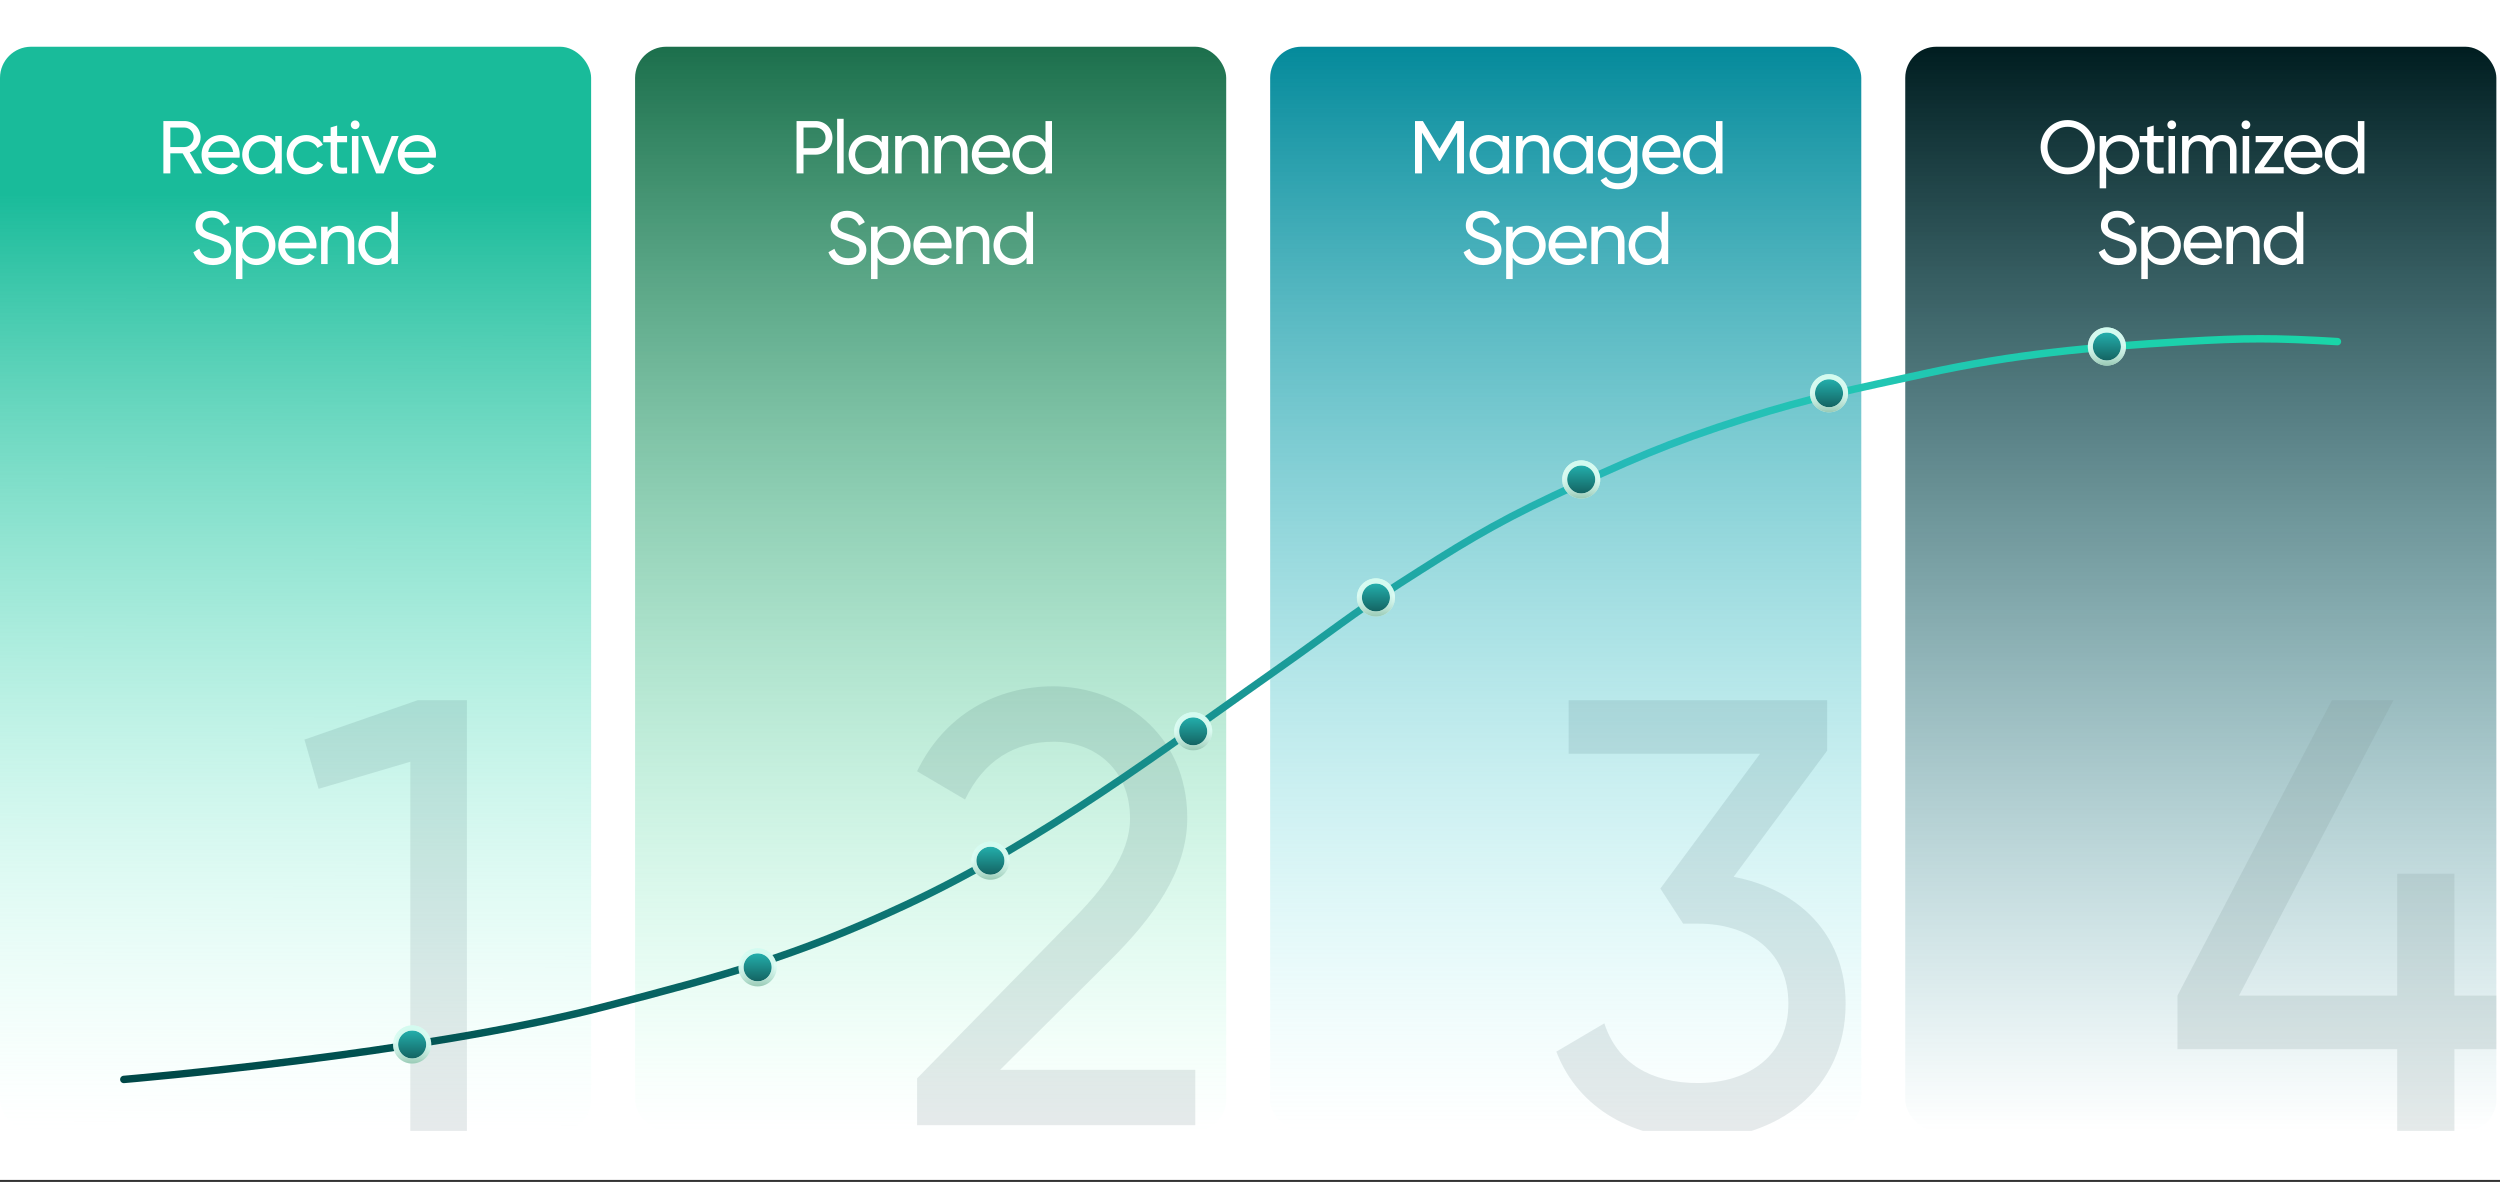
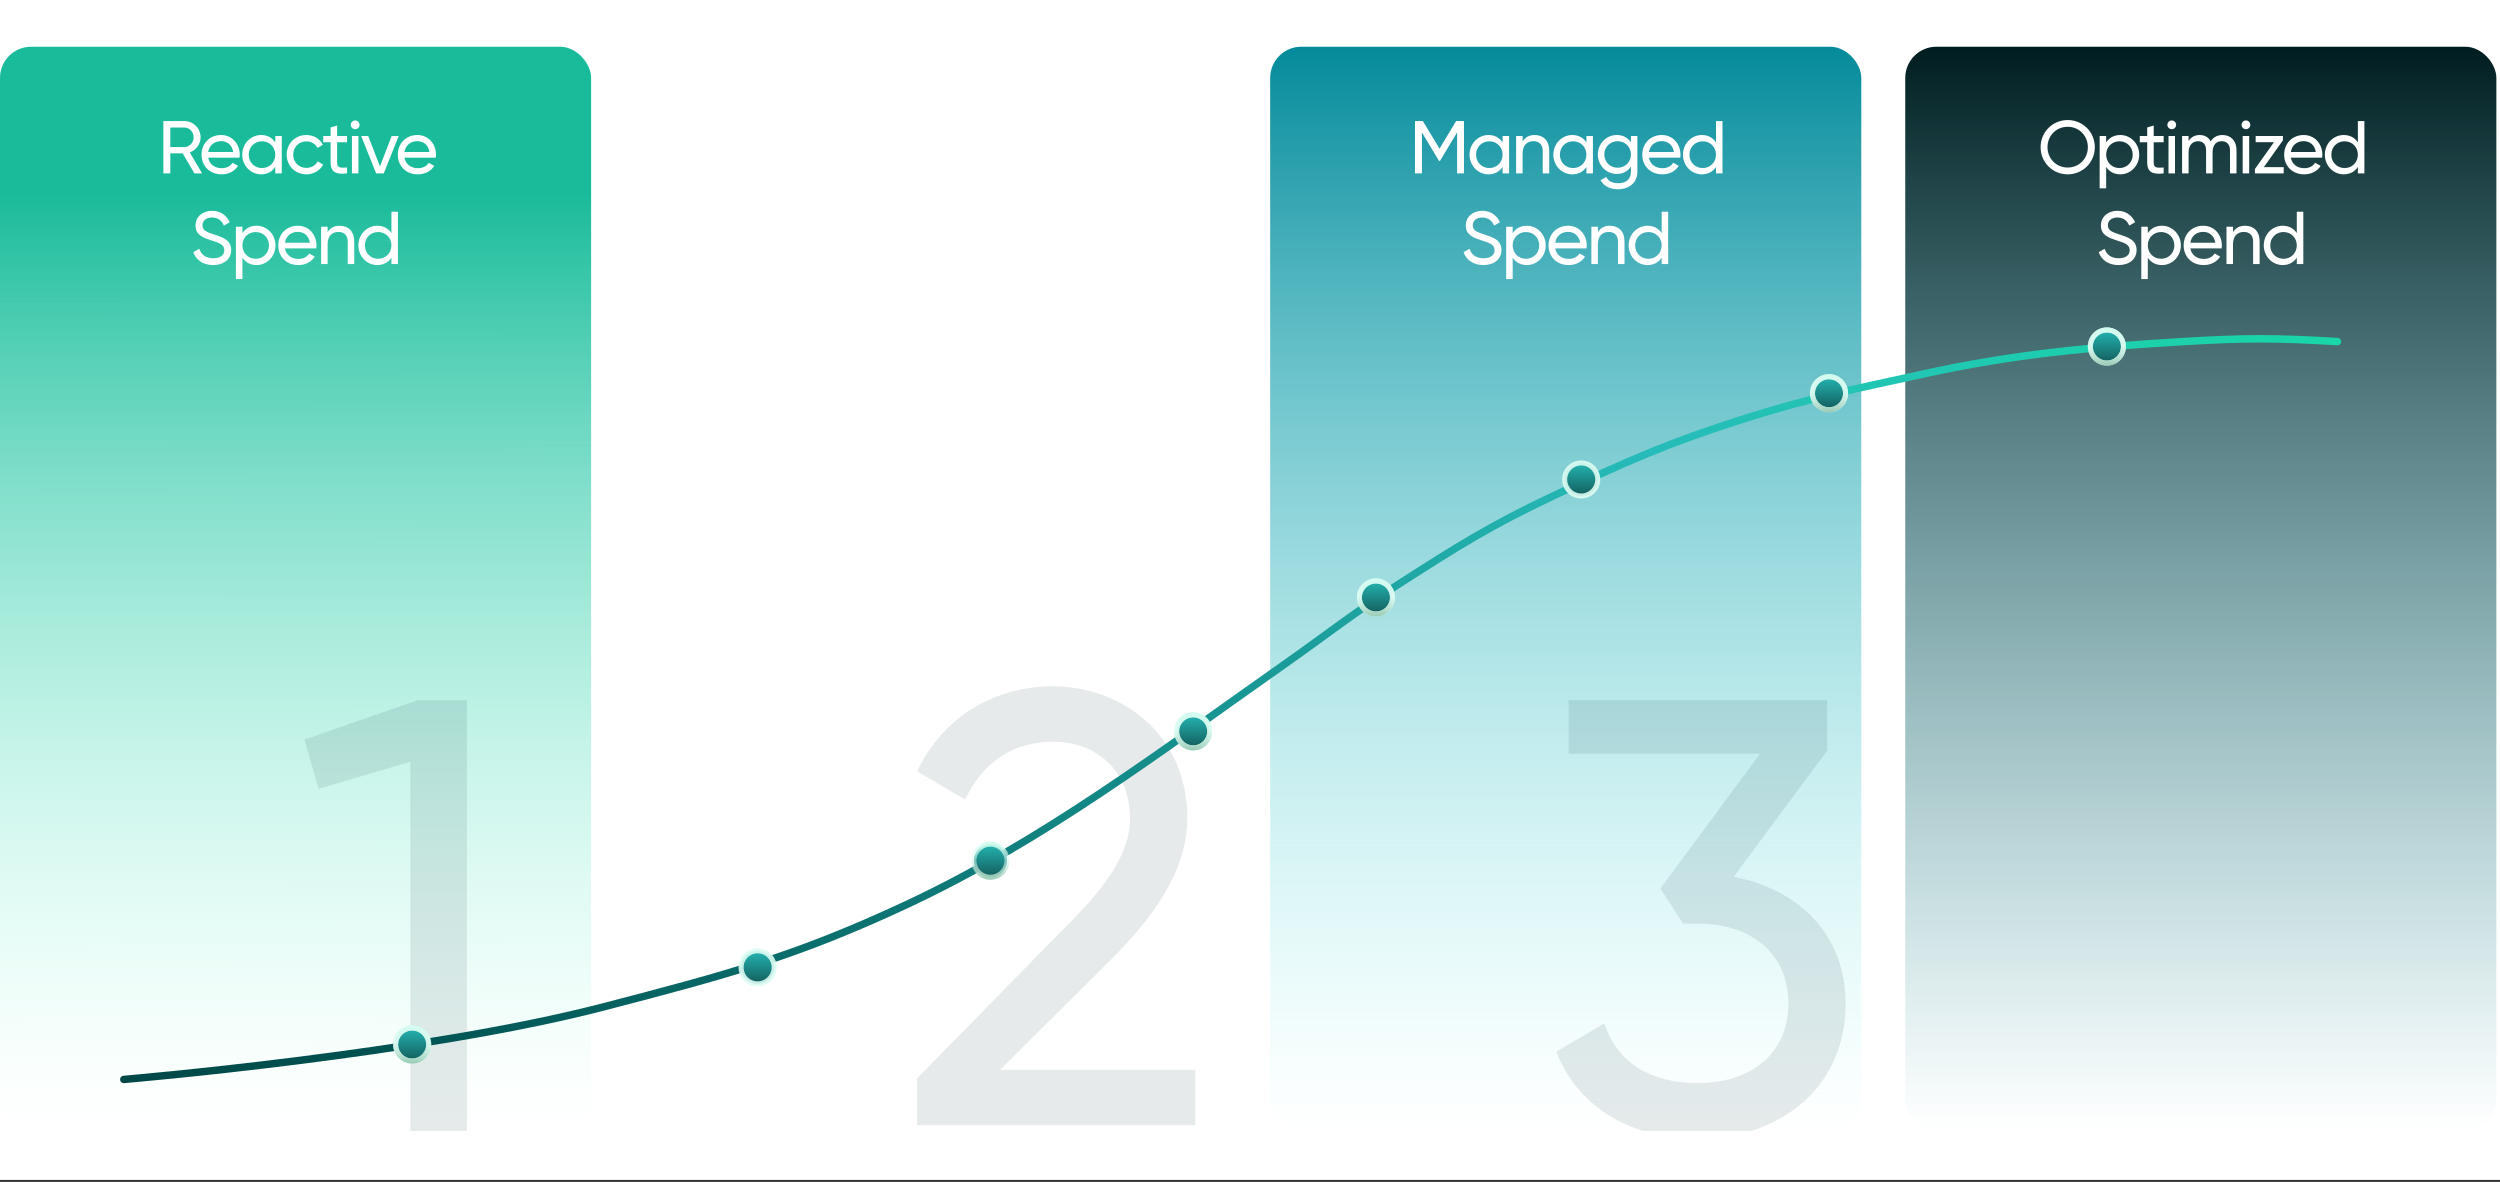
<svg xmlns="http://www.w3.org/2000/svg" width="992" height="469" viewBox="0 0 992 469" fill="none">
  <rect x="0" y="0" width="992" height="469" fill="#333333" stroke="none" />
  <rect width="992" height="468.187" fill="white" />
  <g clip-path="url(#clip0_8500_9711)">
    <rect y="18.541" width="234.557" height="430.176" rx="12.361" fill="url(#paint0_linear_8500_9711)" />
    <path d="M77.136 68.793L72.478 60.842H67.583V68.793H64.824V48.026H73.13C76.691 48.026 79.598 50.904 79.598 54.464C79.598 57.193 77.788 59.596 75.296 60.486L80.191 68.793H77.136ZM67.583 50.607V58.35H73.13C75.177 58.35 76.839 56.6 76.839 54.464C76.839 52.328 75.177 50.607 73.13 50.607H67.583ZM82.618 62.563C83.123 65.233 85.229 66.746 87.988 66.746C90.035 66.746 91.519 65.797 92.26 64.58L94.456 65.826C93.15 67.844 90.896 69.179 87.929 69.179C83.153 69.179 79.978 65.826 79.978 61.376C79.978 56.985 83.123 53.574 87.751 53.574C92.231 53.574 95.138 57.252 95.138 61.406C95.138 61.791 95.108 62.177 95.049 62.563H82.618ZM87.751 56.006C84.962 56.006 83.034 57.727 82.618 60.308H92.527C92.082 57.371 89.976 56.006 87.751 56.006ZM109.227 53.959H111.808V68.793H109.227V66.242C108.041 68.051 106.142 69.179 103.62 69.179C99.496 69.179 96.114 65.767 96.114 61.376C96.114 56.985 99.496 53.574 103.62 53.574C106.142 53.574 108.041 54.701 109.227 56.511V53.959ZM103.946 66.687C106.943 66.687 109.227 64.402 109.227 61.376C109.227 58.35 106.943 56.066 103.946 56.066C100.98 56.066 98.695 58.35 98.695 61.376C98.695 64.402 100.98 66.687 103.946 66.687ZM121.56 69.179C117.08 69.179 113.757 65.767 113.757 61.376C113.757 56.985 117.08 53.574 121.56 53.574C124.497 53.574 126.989 55.116 128.116 57.46L125.95 58.706C125.209 57.134 123.547 56.095 121.56 56.095C118.593 56.095 116.338 58.38 116.338 61.376C116.338 64.343 118.593 66.627 121.56 66.627C123.577 66.627 125.209 65.589 126.039 64.046L128.235 65.322C126.989 67.636 124.467 69.179 121.56 69.179ZM137.722 56.451H133.776V64.491C133.776 66.746 135.081 66.598 137.722 66.479V68.793C133.271 69.386 131.195 68.2 131.195 64.491V56.451H128.258V53.959H131.195V50.577L133.776 49.806V53.959H137.722V56.451ZM140.952 51.26C139.973 51.26 139.201 50.488 139.201 49.539C139.201 48.59 139.973 47.788 140.952 47.788C141.901 47.788 142.672 48.59 142.672 49.539C142.672 50.488 141.901 51.26 140.952 51.26ZM139.646 68.793V53.959H142.227V68.793H139.646ZM155.417 53.959H158.206L152.273 68.793H149.247L143.313 53.959H146.102L150.76 66.034L155.417 53.959ZM160.488 62.563C160.992 65.233 163.099 66.746 165.858 66.746C167.905 66.746 169.388 65.797 170.13 64.58L172.325 65.826C171.02 67.844 168.765 69.179 165.799 69.179C161.022 69.179 157.848 65.826 157.848 61.376C157.848 56.985 160.992 53.574 165.621 53.574C170.1 53.574 173.008 57.252 173.008 61.406C173.008 61.791 172.978 62.177 172.919 62.563H160.488ZM165.621 56.006C162.832 56.006 160.903 57.727 160.488 60.308H170.397C169.952 57.371 167.846 56.006 165.621 56.006ZM84.564 105.179C80.618 105.179 77.799 103.191 76.702 100.076L79.075 98.711C79.817 100.996 81.597 102.479 84.623 102.479C87.56 102.479 89.014 101.144 89.014 99.275C89.014 97.139 87.174 96.427 84.118 95.477C80.796 94.409 77.592 93.371 77.592 89.514C77.592 85.776 80.647 83.64 84.118 83.64C87.53 83.64 89.993 85.569 91.15 88.179L88.836 89.514C88.094 87.734 86.64 86.31 84.118 86.31C81.894 86.31 80.351 87.497 80.351 89.396C80.351 91.324 81.805 92.036 84.712 92.956C88.331 94.142 91.743 95.21 91.743 99.216C91.743 102.865 88.806 105.179 84.564 105.179ZM101.8 89.574C105.924 89.574 109.306 92.985 109.306 97.376C109.306 101.767 105.924 105.179 101.8 105.179C99.278 105.179 97.38 104.051 96.193 102.242V110.726H93.612V89.959H96.193V92.511C97.38 90.701 99.278 89.574 101.8 89.574ZM101.474 102.687C104.441 102.687 106.725 100.402 106.725 97.376C106.725 94.35 104.441 92.066 101.474 92.066C98.478 92.066 96.193 94.35 96.193 97.376C96.193 100.402 98.478 102.687 101.474 102.687ZM113.065 98.563C113.569 101.233 115.675 102.746 118.434 102.746C120.481 102.746 121.965 101.797 122.706 100.58L124.902 101.826C123.596 103.844 121.342 105.179 118.375 105.179C113.599 105.179 110.424 101.826 110.424 97.376C110.424 92.985 113.569 89.574 118.197 89.574C122.677 89.574 125.584 93.252 125.584 97.406C125.584 97.791 125.554 98.177 125.495 98.563H113.065ZM118.197 92.006C115.408 92.006 113.48 93.727 113.065 96.308H122.973C122.528 93.371 120.422 92.006 118.197 92.006ZM134.807 89.574C138.278 89.574 140.563 91.888 140.563 95.685V104.793H137.982V95.833C137.982 93.401 136.587 92.036 134.303 92.036C131.929 92.036 130.001 93.43 130.001 96.931V104.793H127.42V89.959H130.001V92.095C131.099 90.345 132.73 89.574 134.807 89.574ZM155.317 84.026H157.898V104.793H155.317V102.242C154.13 104.051 152.232 105.179 149.71 105.179C145.586 105.179 142.204 101.767 142.204 97.376C142.204 92.985 145.586 89.574 149.71 89.574C152.232 89.574 154.13 90.701 155.317 92.511V84.026ZM150.036 102.687C153.033 102.687 155.317 100.402 155.317 97.376C155.317 94.35 153.033 92.066 150.036 92.066C147.069 92.066 144.785 94.35 144.785 97.376C144.785 100.402 147.069 102.687 150.036 102.687Z" fill="white" />
    <path opacity="0.1" d="M165.738 277.839H185.276V448.797H162.808V302.261L126.418 313.007L120.801 293.469L165.738 277.839Z" fill="#002E33" />
  </g>
  <g clip-path="url(#clip1_8500_9711)">
-     <rect x="252" y="18.541" width="234.557" height="430.176" rx="12.361" fill="url(#paint1_linear_8500_9711)" />
    <path d="M323.608 48.026C327.435 48.026 330.313 50.904 330.313 54.701C330.313 58.469 327.435 61.376 323.608 61.376H318.832V68.793H316.073V48.026H323.608ZM323.608 58.795C325.892 58.795 327.583 57.045 327.583 54.701C327.583 52.328 325.892 50.607 323.608 50.607H318.832V58.795H323.608ZM332.173 68.793V47.136H334.755V68.793H332.173ZM349.843 53.959H352.424V68.793H349.843V66.242C348.657 68.051 346.758 69.179 344.236 69.179C340.113 69.179 336.73 65.767 336.73 61.376C336.73 56.985 340.113 53.574 344.236 53.574C346.758 53.574 348.657 54.701 349.843 56.511V53.959ZM344.563 66.687C347.559 66.687 349.843 64.402 349.843 61.376C349.843 58.35 347.559 56.066 344.563 56.066C341.596 56.066 339.311 58.35 339.311 61.376C339.311 64.402 341.596 66.687 344.563 66.687ZM362.591 53.574C366.062 53.574 368.347 55.888 368.347 59.685V68.793H365.765V59.833C365.765 57.401 364.371 56.036 362.087 56.036C359.713 56.036 357.785 57.43 357.785 60.931V68.793H355.204V53.959H357.785V56.095C358.883 54.345 360.514 53.574 362.591 53.574ZM378.206 53.574C381.677 53.574 383.961 55.888 383.961 59.685V68.793H381.38V59.833C381.38 57.401 379.986 56.036 377.701 56.036C375.328 56.036 373.4 57.43 373.4 60.931V68.793H370.819V53.959H373.4V56.095C374.497 54.345 376.129 53.574 378.206 53.574ZM388.243 62.563C388.747 65.233 390.854 66.746 393.613 66.746C395.66 66.746 397.143 65.797 397.885 64.58L400.08 65.826C398.775 67.844 396.52 69.179 393.553 69.179C388.777 69.179 385.603 65.826 385.603 61.376C385.603 56.985 388.747 53.574 393.375 53.574C397.855 53.574 400.763 57.252 400.763 61.406C400.763 61.791 400.733 62.177 400.674 62.563H388.243ZM393.375 56.006C390.587 56.006 388.658 57.727 388.243 60.308H398.152C397.707 57.371 395.601 56.006 393.375 56.006ZM414.852 48.026H417.433V68.793H414.852V66.242C413.665 68.051 411.766 69.179 409.245 69.179C405.121 69.179 401.739 65.767 401.739 61.376C401.739 56.985 405.121 53.574 409.245 53.574C411.766 53.574 413.665 54.701 414.852 56.511V48.026ZM409.571 66.687C412.567 66.687 414.852 64.402 414.852 61.376C414.852 58.35 412.567 56.066 409.571 56.066C406.604 56.066 404.32 58.35 404.32 61.376C404.32 64.402 406.604 66.687 409.571 66.687ZM336.581 105.179C332.635 105.179 329.817 103.191 328.719 100.076L331.092 98.711C331.834 100.996 333.614 102.479 336.64 102.479C339.577 102.479 341.031 101.144 341.031 99.275C341.031 97.139 339.191 96.427 336.136 95.477C332.813 94.409 329.609 93.371 329.609 89.514C329.609 85.776 332.665 83.64 336.136 83.64C339.547 83.64 342.01 85.569 343.167 88.179L340.853 89.514C340.111 87.734 338.657 86.31 336.136 86.31C333.911 86.31 332.368 87.497 332.368 89.396C332.368 91.324 333.822 92.036 336.729 92.956C340.348 94.142 343.76 95.21 343.76 99.216C343.76 102.865 340.823 105.179 336.581 105.179ZM353.817 89.574C357.941 89.574 361.323 92.985 361.323 97.376C361.323 101.767 357.941 105.179 353.817 105.179C351.296 105.179 349.397 104.051 348.21 102.242V110.726H345.629V89.959H348.21V92.511C349.397 90.701 351.296 89.574 353.817 89.574ZM353.491 102.687C356.458 102.687 358.742 100.402 358.742 97.376C358.742 94.35 356.458 92.066 353.491 92.066C350.495 92.066 348.21 94.35 348.21 97.376C348.21 100.402 350.495 102.687 353.491 102.687ZM365.082 98.563C365.586 101.233 367.692 102.746 370.451 102.746C372.499 102.746 373.982 101.797 374.724 100.58L376.919 101.826C375.614 103.844 373.359 105.179 370.392 105.179C365.616 105.179 362.441 101.826 362.441 97.376C362.441 92.985 365.586 89.574 370.214 89.574C374.694 89.574 377.601 93.252 377.601 97.406C377.601 97.791 377.572 98.177 377.512 98.563H365.082ZM370.214 92.006C367.425 92.006 365.497 93.727 365.082 96.308H374.991C374.546 93.371 372.439 92.006 370.214 92.006ZM386.824 89.574C390.295 89.574 392.58 91.888 392.58 95.685V104.793H389.999V95.833C389.999 93.401 388.604 92.036 386.32 92.036C383.947 92.036 382.018 93.43 382.018 96.931V104.793H379.437V89.959H382.018V92.095C383.116 90.345 384.748 89.574 386.824 89.574ZM407.334 84.026H409.915V104.793H407.334V102.242C406.147 104.051 404.249 105.179 401.727 105.179C397.603 105.179 394.221 101.767 394.221 97.376C394.221 92.985 397.603 89.574 401.727 89.574C404.249 89.574 406.147 90.701 407.334 92.511V84.026ZM402.053 102.687C405.05 102.687 407.334 100.402 407.334 97.376C407.334 94.35 405.05 92.066 402.053 92.066C399.087 92.066 396.802 94.35 396.802 97.376C396.802 100.402 399.087 102.687 402.053 102.687Z" fill="white" />
    <path opacity="0.1" d="M363.892 446.467V427.906L424.216 366.361C437.648 352.928 448.394 339.251 448.394 324.842C448.394 304.816 433.985 294.314 418.11 294.314C402.48 294.314 390.268 301.885 382.942 317.271L363.892 306.037C374.882 283.324 395.641 272.334 417.866 272.334C444.487 272.334 471.107 290.895 471.107 324.598C471.107 345.846 457.431 364.163 440.579 381.014L396.862 424.486H474.282V446.467H363.892Z" fill="#002E33" />
  </g>
  <g clip-path="url(#clip2_8500_9711)">
    <rect x="504" y="18.541" width="234.557" height="430.176" rx="12.361" fill="url(#paint2_linear_8500_9711)" />
    <path d="M580.904 48.026V68.793H578.175V52.565L571.381 63.868H571.025L564.231 52.595V68.793H561.472V48.026H564.587L571.203 59.003L577.789 48.026H580.904ZM596.229 53.959H598.81V68.793H596.229V66.242C595.043 68.051 593.144 69.179 590.622 69.179C586.499 69.179 583.116 65.767 583.116 61.376C583.116 56.985 586.499 53.574 590.622 53.574C593.144 53.574 595.043 54.701 596.229 56.511V53.959ZM590.949 66.687C593.945 66.687 596.229 64.402 596.229 61.376C596.229 58.35 593.945 56.066 590.949 56.066C587.982 56.066 585.698 58.35 585.698 61.376C585.698 64.402 587.982 66.687 590.949 66.687ZM608.977 53.574C612.448 53.574 614.733 55.888 614.733 59.685V68.793H612.151V59.833C612.151 57.401 610.757 56.036 608.473 56.036C606.099 56.036 604.171 57.43 604.171 60.931V68.793H601.59V53.959H604.171V56.095C605.269 54.345 606.9 53.574 608.977 53.574ZM629.487 53.959H632.068V68.793H629.487V66.242C628.3 68.051 626.402 69.179 623.88 69.179C619.756 69.179 616.374 65.767 616.374 61.376C616.374 56.985 619.756 53.574 623.88 53.574C626.402 53.574 628.3 54.701 629.487 56.511V53.959ZM624.206 66.687C627.203 66.687 629.487 64.402 629.487 61.376C629.487 58.35 627.203 56.066 624.206 56.066C621.239 56.066 618.955 58.35 618.955 61.376C618.955 64.402 621.239 66.687 624.206 66.687ZM647.159 53.959H649.711V68.17C649.711 72.798 646.002 75.112 642.146 75.112C638.823 75.112 636.331 73.836 635.114 71.493L637.369 70.217C638.051 71.611 639.298 72.709 642.205 72.709C645.29 72.709 647.159 70.959 647.159 68.17V66.064C645.973 67.873 644.074 69.03 641.582 69.03C637.369 69.03 634.017 65.619 634.017 61.287C634.017 56.985 637.369 53.574 641.582 53.574C644.074 53.574 645.973 54.701 647.159 56.511V53.959ZM641.879 66.568C644.875 66.568 647.159 64.284 647.159 61.287C647.159 58.32 644.875 56.036 641.879 56.036C638.882 56.036 636.598 58.32 636.598 61.287C636.598 64.284 638.882 66.568 641.879 66.568ZM654.3 62.563C654.804 65.233 656.911 66.746 659.67 66.746C661.717 66.746 663.2 65.797 663.942 64.58L666.137 65.826C664.832 67.844 662.577 69.179 659.61 69.179C654.834 69.179 651.66 65.826 651.66 61.376C651.66 56.985 654.804 53.574 659.432 53.574C663.912 53.574 666.819 57.252 666.819 61.406C666.819 61.791 666.79 62.177 666.73 62.563H654.3ZM659.432 56.006C656.644 56.006 654.715 57.727 654.3 60.308H664.209C663.764 57.371 661.657 56.006 659.432 56.006ZM680.909 48.026H683.49V68.793H680.909V66.242C679.722 68.051 677.823 69.179 675.302 69.179C671.178 69.179 667.796 65.767 667.796 61.376C667.796 56.985 671.178 53.574 675.302 53.574C677.823 53.574 679.722 54.701 680.909 56.511V48.026ZM675.628 66.687C678.624 66.687 680.909 64.402 680.909 61.376C680.909 58.35 678.624 56.066 675.628 56.066C672.661 56.066 670.377 58.35 670.377 61.376C670.377 64.402 672.661 66.687 675.628 66.687ZM588.601 105.179C584.655 105.179 581.836 103.191 580.739 100.076L583.112 98.711C583.854 100.996 585.634 102.479 588.66 102.479C591.597 102.479 593.051 101.144 593.051 99.275C593.051 97.139 591.211 96.427 588.156 95.477C584.833 94.409 581.629 93.371 581.629 89.514C581.629 85.776 584.685 83.64 588.156 83.64C591.567 83.64 594.03 85.569 595.187 88.179L592.873 89.514C592.131 87.734 590.677 86.31 588.156 86.31C585.931 86.31 584.388 87.497 584.388 89.396C584.388 91.324 585.842 92.036 588.749 92.956C592.368 94.142 595.78 95.21 595.78 99.216C595.78 102.865 592.843 105.179 588.601 105.179ZM605.837 89.574C609.961 89.574 613.343 92.985 613.343 97.376C613.343 101.767 609.961 105.179 605.837 105.179C603.316 105.179 601.417 104.051 600.23 102.242V110.726H597.649V89.959H600.23V92.511C601.417 90.701 603.316 89.574 605.837 89.574ZM605.511 102.687C608.478 102.687 610.762 100.402 610.762 97.376C610.762 94.35 608.478 92.066 605.511 92.066C602.515 92.066 600.23 94.35 600.23 97.376C600.23 100.402 602.515 102.687 605.511 102.687ZM617.102 98.563C617.606 101.233 619.712 102.746 622.471 102.746C624.518 102.746 626.002 101.797 626.744 100.58L628.939 101.826C627.634 103.844 625.379 105.179 622.412 105.179C617.636 105.179 614.461 101.826 614.461 97.376C614.461 92.985 617.606 89.574 622.234 89.574C626.714 89.574 629.621 93.252 629.621 97.406C629.621 97.791 629.592 98.177 629.532 98.563H617.102ZM622.234 92.006C619.445 92.006 617.517 93.727 617.102 96.308H627.011C626.565 93.371 624.459 92.006 622.234 92.006ZM638.844 89.574C642.315 89.574 644.6 91.888 644.6 95.685V104.793H642.019V95.833C642.019 93.401 640.624 92.036 638.34 92.036C635.967 92.036 634.038 93.43 634.038 96.931V104.793H631.457V89.959H634.038V92.095C635.136 90.345 636.768 89.574 638.844 89.574ZM659.354 84.026H661.935V104.793H659.354V102.242C658.167 104.051 656.269 105.179 653.747 105.179C649.623 105.179 646.241 101.767 646.241 97.376C646.241 92.985 649.623 89.574 653.747 89.574C656.269 89.574 658.167 90.701 659.354 92.511V84.026ZM654.073 102.687C657.07 102.687 659.354 100.402 659.354 97.376C659.354 94.35 657.07 92.066 654.073 92.066C651.107 92.066 648.822 94.35 648.822 97.376C648.822 100.402 651.107 102.687 654.073 102.687Z" fill="white" />
-     <path opacity="0.1" d="M687.891 347.931C712.558 352.572 732.34 369.912 732.34 398.242C732.34 432.922 704.498 451.972 673.726 451.972C648.571 451.972 626.346 440.249 617.554 417.292L636.604 406.057C641.732 421.932 655.165 429.747 673.726 429.747C694.241 429.747 709.627 418.513 709.627 398.242C709.627 377.727 694.241 366.493 673.726 366.493H667.865L658.828 352.572L698.393 299.086H622.438V277.839H725.013V297.865L687.891 347.931Z" fill="#002E33" />
+     <path opacity="0.1" d="M687.891 347.931C712.558 352.572 732.34 369.912 732.34 398.242C732.34 432.922 704.498 451.972 673.726 451.972C648.571 451.972 626.346 440.249 617.554 417.292L636.604 406.057C641.732 421.932 655.165 429.747 673.726 429.747C694.241 429.747 709.627 418.513 709.627 398.242C709.627 377.727 694.241 366.493 673.726 366.493H667.865L658.828 352.572L698.393 299.086H622.438V277.839H725.013V297.865L687.891 347.931" fill="#002E33" />
  </g>
  <g clip-path="url(#clip3_8500_9711)">
    <rect x="756" y="18.541" width="234.557" height="430.176" rx="12.361" fill="url(#paint3_linear_8500_9711)" />
    <path d="M820.454 69.179C814.432 69.179 809.715 64.373 809.715 58.409C809.715 52.417 814.432 47.64 820.454 47.64C826.477 47.64 831.224 52.417 831.224 58.409C831.224 64.373 826.477 69.179 820.454 69.179ZM820.454 66.479C824.994 66.479 828.465 62.949 828.465 58.409C828.465 53.841 824.994 50.31 820.454 50.31C815.915 50.31 812.444 53.841 812.444 58.409C812.444 62.949 815.915 66.479 820.454 66.479ZM841.331 53.574C845.454 53.574 848.837 56.985 848.837 61.376C848.837 65.767 845.454 69.179 841.331 69.179C838.809 69.179 836.91 68.051 835.724 66.242V74.726H833.143V53.959H835.724V56.511C836.91 54.701 838.809 53.574 841.331 53.574ZM841.004 66.687C843.971 66.687 846.256 64.402 846.256 61.376C846.256 58.35 843.971 56.066 841.004 56.066C838.008 56.066 835.724 58.35 835.724 61.376C835.724 64.402 838.008 66.687 841.004 66.687ZM858.536 56.451H854.59V64.491C854.59 66.746 855.896 66.598 858.536 66.479V68.793C854.086 69.386 852.009 68.2 852.009 64.491V56.451H849.072V53.959H852.009V50.577L854.59 49.806V53.959H858.536V56.451ZM861.766 51.26C860.787 51.26 860.016 50.488 860.016 49.539C860.016 48.59 860.787 47.788 861.766 47.788C862.716 47.788 863.487 48.59 863.487 49.539C863.487 50.488 862.716 51.26 861.766 51.26ZM860.461 68.793V53.959H863.042V68.793H860.461ZM881.869 53.574C885.162 53.574 887.446 55.858 887.446 59.566V68.793H884.865V59.655C884.865 57.312 883.56 56.036 881.602 56.036C879.525 56.036 877.953 57.341 877.953 60.545V68.793H875.372V59.655C875.372 57.312 874.155 56.036 872.227 56.036C870.239 56.036 868.429 57.341 868.429 60.545V68.793H865.848V53.959H868.429V55.947C869.498 54.286 871.04 53.574 872.85 53.574C874.867 53.574 876.351 54.493 877.211 56.095C878.249 54.404 879.94 53.574 881.869 53.574ZM891.199 51.26C890.22 51.26 889.449 50.488 889.449 49.539C889.449 48.59 890.22 47.788 891.199 47.788C892.149 47.788 892.92 48.59 892.92 49.539C892.92 50.488 892.149 51.26 891.199 51.26ZM889.894 68.793V53.959H892.475V68.793H889.894ZM898.278 66.331H906.17V68.793H894.748V67.072L902.313 56.422H895.044V53.959H905.873V55.68L898.278 66.331ZM908.998 62.563C909.502 65.233 911.608 66.746 914.367 66.746C916.414 66.746 917.898 65.797 918.64 64.58L920.835 65.826C919.53 67.844 917.275 69.179 914.308 69.179C909.532 69.179 906.357 65.826 906.357 61.376C906.357 56.985 909.502 53.574 914.13 53.574C918.61 53.574 921.517 57.252 921.517 61.406C921.517 61.791 921.488 62.177 921.428 62.563H908.998ZM914.13 56.006C911.341 56.006 909.413 57.727 908.998 60.308H918.907C918.462 57.371 916.355 56.006 914.13 56.006ZM935.606 48.026H938.187V68.793H935.606V66.242C934.42 68.051 932.521 69.179 929.999 69.179C925.876 69.179 922.493 65.767 922.493 61.376C922.493 56.985 925.876 53.574 929.999 53.574C932.521 53.574 934.42 54.701 935.606 56.511V48.026ZM930.326 66.687C933.322 66.687 935.606 64.402 935.606 61.376C935.606 58.35 933.322 56.066 930.326 56.066C927.359 56.066 925.075 58.35 925.075 61.376C925.075 64.402 927.359 66.687 930.326 66.687ZM840.62 105.179C836.674 105.179 833.856 103.191 832.758 100.076L835.131 98.711C835.873 100.996 837.653 102.479 840.679 102.479C843.616 102.479 845.07 101.144 845.07 99.275C845.07 97.139 843.23 96.427 840.175 95.477C836.852 94.409 833.648 93.371 833.648 89.514C833.648 85.776 836.704 83.64 840.175 83.64C843.586 83.64 846.049 85.569 847.206 88.179L844.892 89.514C844.15 87.734 842.696 86.31 840.175 86.31C837.95 86.31 836.407 87.497 836.407 89.396C836.407 91.324 837.861 92.036 840.768 92.956C844.387 94.142 847.799 95.21 847.799 99.216C847.799 102.865 844.862 105.179 840.62 105.179ZM857.856 89.574C861.98 89.574 865.362 92.985 865.362 97.376C865.362 101.767 861.98 105.179 857.856 105.179C855.335 105.179 853.436 104.051 852.249 102.242V110.726H849.668V89.959H852.249V92.511C853.436 90.701 855.335 89.574 857.856 89.574ZM857.53 102.687C860.497 102.687 862.781 100.402 862.781 97.376C862.781 94.35 860.497 92.066 857.53 92.066C854.534 92.066 852.249 94.35 852.249 97.376C852.249 100.402 854.534 102.687 857.53 102.687ZM869.121 98.563C869.625 101.233 871.731 102.746 874.49 102.746C876.537 102.746 878.021 101.797 878.763 100.58L880.958 101.826C879.653 103.844 877.398 105.179 874.431 105.179C869.655 105.179 866.48 101.826 866.48 97.376C866.48 92.985 869.625 89.574 874.253 89.574C878.733 89.574 881.64 93.252 881.64 97.406C881.64 97.791 881.611 98.177 881.551 98.563H869.121ZM874.253 92.006C871.464 92.006 869.536 93.727 869.121 96.308H879.03C878.585 93.371 876.478 92.006 874.253 92.006ZM890.863 89.574C894.334 89.574 896.619 91.888 896.619 95.685V104.793H894.038V95.833C894.038 93.401 892.643 92.036 890.359 92.036C887.986 92.036 886.057 93.43 886.057 96.931V104.793H883.476V89.959H886.057V92.095C887.155 90.345 888.787 89.574 890.863 89.574ZM911.373 84.026H913.954V104.793H911.373V102.242C910.186 104.051 908.288 105.179 905.766 105.179C901.642 105.179 898.26 101.767 898.26 97.376C898.26 92.985 901.642 89.574 905.766 89.574C908.288 89.574 910.186 90.701 911.373 92.511V84.026ZM906.092 102.687C909.089 102.687 911.373 100.402 911.373 97.376C911.373 94.35 909.089 92.066 906.092 92.066C903.126 92.066 900.841 94.35 900.841 97.376C900.841 100.402 903.126 102.687 906.092 102.687Z" fill="white" />
-     <path opacity="0.2" d="M994.669 395.067V416.315H973.909V448.797H951.196V416.315H864.008V395.067L925.308 277.839H949.731L888.43 395.067H951.196V346.71H973.909V395.067H994.669Z" fill="#809699" />
  </g>
  <path d="M49.136 428.321C49.136 428.321 167.386 418.34 239.816 399.447C287.726 386.95 315.143 379.731 359.279 359.157C414.069 333.616 461.194 297.65 509.372 263.805C527.305 251.206 536.763 243.458 555.319 231.573C578.361 216.814 591.441 208.491 616.582 196.655C645.159 183.201 661.89 175.7 692.401 166.047C718.915 157.659 736.266 154.301 763.612 148.307C799.528 140.435 829.292 137.767 866.227 135.549C890.99 134.062 902.726 134.062 927.489 135.549" stroke="url(#paint4_radial_8500_9711)" stroke-width="2.96" stroke-linecap="round" />
  <circle cx="163.549" cy="414.456" r="6.566" fill="url(#paint5_linear_8500_9711)" />
  <circle cx="163.549" cy="414.456" r="6.566" stroke="#DDFCF3" stroke-opacity="0.9" stroke-width="2" />
  <circle cx="163.549" cy="414.456" r="6.566" stroke="url(#paint6_linear_8500_9711)" stroke-width="2" />
  <circle cx="300.625" cy="383.841" r="6.566" fill="url(#paint7_linear_8500_9711)" />
  <circle cx="300.625" cy="383.841" r="6.566" stroke="#DDFCF3" stroke-opacity="0.9" stroke-width="2" />
-   <circle cx="300.625" cy="383.841" r="6.566" stroke="url(#paint8_linear_8500_9711)" stroke-width="2" />
  <circle cx="393.002" cy="341.525" r="6.566" fill="url(#paint9_linear_8500_9711)" />
-   <circle cx="393.002" cy="341.525" r="6.566" stroke="#DDFCF3" stroke-opacity="0.9" stroke-width="2" />
  <circle cx="393.002" cy="341.525" r="6.566" stroke="url(#paint10_linear_8500_9711)" stroke-width="2" />
  <circle cx="473.459" cy="290.198" r="6.566" fill="url(#paint11_linear_8500_9711)" />
  <circle cx="473.459" cy="290.198" r="6.566" stroke="#DDFCF3" stroke-opacity="0.9" stroke-width="2" />
  <circle cx="473.459" cy="290.198" r="6.566" stroke="url(#paint12_linear_8500_9711)" stroke-width="2" />
  <circle cx="545.97" cy="237.079" r="6.566" fill="url(#paint13_linear_8500_9711)" />
  <circle cx="545.97" cy="237.079" r="6.566" stroke="#DDFCF3" stroke-opacity="0.9" stroke-width="2" />
  <circle cx="545.97" cy="237.079" r="6.566" stroke="url(#paint14_linear_8500_9711)" stroke-width="2" />
  <circle cx="627.421" cy="190.257" r="6.566" fill="url(#paint15_linear_8500_9711)" />
  <circle cx="627.421" cy="190.257" r="6.566" stroke="#DDFCF3" stroke-opacity="0.9" stroke-width="2" />
-   <circle cx="627.421" cy="190.257" r="6.566" stroke="url(#paint16_linear_8500_9711)" stroke-width="2" />
  <circle cx="725.758" cy="156.042" r="6.566" fill="url(#paint17_linear_8500_9711)" />
  <circle cx="725.758" cy="156.042" r="6.566" stroke="#DDFCF3" stroke-opacity="0.9" stroke-width="2" />
  <circle cx="725.758" cy="156.042" r="6.566" stroke="url(#paint18_linear_8500_9711)" stroke-width="2" />
  <circle cx="836.015" cy="137.497" r="6.566" fill="url(#paint19_linear_8500_9711)" />
  <circle cx="836.015" cy="137.497" r="6.566" stroke="#DDFCF3" stroke-opacity="0.9" stroke-width="2" />
  <circle cx="836.015" cy="137.497" r="6.566" stroke="url(#paint20_linear_8500_9711)" stroke-width="2" />
  <defs>
    <linearGradient id="paint0_linear_8500_9711" x1="117.64" y1="76.939" x2="117.386" y2="448.717" gradientUnits="userSpaceOnUse">
      <stop stop-color="#19BB9A" />
      <stop offset="1" stop-color="#AFFFE8" stop-opacity="0" />
    </linearGradient>
    <linearGradient id="paint1_linear_8500_9711" x1="369.279" y1="18.541" x2="369.279" y2="448.717" gradientUnits="userSpaceOnUse">
      <stop stop-color="#1C6F4C" />
      <stop offset="1" stop-color="#6DFFC2" stop-opacity="0" />
    </linearGradient>
    <linearGradient id="paint2_linear_8500_9711" x1="621.279" y1="18.541" x2="621.279" y2="448.717" gradientUnits="userSpaceOnUse">
      <stop stop-color="#048A9B" />
      <stop offset="1" stop-color="#83EEEC" stop-opacity="0" />
    </linearGradient>
    <linearGradient id="paint3_linear_8500_9711" x1="873.279" y1="18.541" x2="873.279" y2="448.717" gradientUnits="userSpaceOnUse">
      <stop stop-color="#001D20" />
      <stop offset="1" stop-color="#007C89" stop-opacity="0" />
    </linearGradient>
    <radialGradient id="paint4_radial_8500_9711" cx="0" cy="0" r="1" gradientTransform="matrix(-1370.26 459.843 -1022.61 -580.197 1002.2 103.836)" gradientUnits="userSpaceOnUse">
      <stop stop-color="#15DFA2" />
      <stop offset="0.223" stop-color="#26BCB9" />
      <stop offset="0.656" stop-color="#00504F" />
      <stop offset="1" stop-color="#001214" />
    </radialGradient>
    <linearGradient id="paint5_linear_8500_9711" x1="163.549" y1="406.891" x2="163.549" y2="422.022" gradientUnits="userSpaceOnUse">
      <stop stop-color="#26BCB9" />
      <stop offset="1" stop-color="#115655" />
    </linearGradient>
    <linearGradient id="paint6_linear_8500_9711" x1="163.549" y1="406.891" x2="163.549" y2="422.022" gradientUnits="userSpaceOnUse">
      <stop stop-color="#D2FBEF" />
      <stop offset="0.465" stop-color="#DDFCF3" stop-opacity="0.5" />
      <stop offset="1" stop-color="#98C9B4" />
    </linearGradient>
    <linearGradient id="paint7_linear_8500_9711" x1="300.625" y1="376.275" x2="300.625" y2="391.407" gradientUnits="userSpaceOnUse">
      <stop stop-color="#26BCB9" />
      <stop offset="1" stop-color="#115655" />
    </linearGradient>
    <linearGradient id="paint8_linear_8500_9711" x1="300.625" y1="376.275" x2="300.625" y2="391.407" gradientUnits="userSpaceOnUse">
      <stop stop-color="#D2FBEF" />
      <stop offset="0.465" stop-color="#DDFCF3" stop-opacity="0.5" />
      <stop offset="1" stop-color="#98C9B4" />
    </linearGradient>
    <linearGradient id="paint9_linear_8500_9711" x1="393.002" y1="333.959" x2="393.002" y2="349.09" gradientUnits="userSpaceOnUse">
      <stop stop-color="#26BCB9" />
      <stop offset="1" stop-color="#115655" />
    </linearGradient>
    <linearGradient id="paint10_linear_8500_9711" x1="393.002" y1="333.959" x2="393.002" y2="349.09" gradientUnits="userSpaceOnUse">
      <stop stop-color="#D2FBEF" />
      <stop offset="0.465" stop-color="#DDFCF3" stop-opacity="0.5" />
      <stop offset="1" stop-color="#98C9B4" />
    </linearGradient>
    <linearGradient id="paint11_linear_8500_9711" x1="473.459" y1="282.633" x2="473.459" y2="297.764" gradientUnits="userSpaceOnUse">
      <stop stop-color="#26BCB9" />
      <stop offset="1" stop-color="#115655" />
    </linearGradient>
    <linearGradient id="paint12_linear_8500_9711" x1="473.459" y1="282.633" x2="473.459" y2="297.764" gradientUnits="userSpaceOnUse">
      <stop stop-color="#D2FBEF" />
      <stop offset="0.465" stop-color="#DDFCF3" stop-opacity="0.5" />
      <stop offset="1" stop-color="#98C9B4" />
    </linearGradient>
    <linearGradient id="paint13_linear_8500_9711" x1="545.97" y1="229.514" x2="545.97" y2="244.645" gradientUnits="userSpaceOnUse">
      <stop stop-color="#26BCB9" />
      <stop offset="1" stop-color="#115655" />
    </linearGradient>
    <linearGradient id="paint14_linear_8500_9711" x1="545.97" y1="229.514" x2="545.97" y2="244.645" gradientUnits="userSpaceOnUse">
      <stop stop-color="#D2FBEF" />
      <stop offset="0.465" stop-color="#DDFCF3" stop-opacity="0.5" />
      <stop offset="1" stop-color="#98C9B4" />
    </linearGradient>
    <linearGradient id="paint15_linear_8500_9711" x1="627.421" y1="182.691" x2="627.421" y2="197.823" gradientUnits="userSpaceOnUse">
      <stop stop-color="#26BCB9" />
      <stop offset="1" stop-color="#115655" />
    </linearGradient>
    <linearGradient id="paint16_linear_8500_9711" x1="627.421" y1="182.691" x2="627.421" y2="197.823" gradientUnits="userSpaceOnUse">
      <stop stop-color="#D2FBEF" />
      <stop offset="0.465" stop-color="#DDFCF3" stop-opacity="0.5" />
      <stop offset="1" stop-color="#98C9B4" />
    </linearGradient>
    <linearGradient id="paint17_linear_8500_9711" x1="725.758" y1="148.477" x2="725.758" y2="163.608" gradientUnits="userSpaceOnUse">
      <stop stop-color="#26BCB9" />
      <stop offset="1" stop-color="#115655" />
    </linearGradient>
    <linearGradient id="paint18_linear_8500_9711" x1="725.758" y1="148.477" x2="725.758" y2="163.608" gradientUnits="userSpaceOnUse">
      <stop stop-color="#D2FBEF" />
      <stop offset="0.465" stop-color="#DDFCF3" stop-opacity="0.5" />
      <stop offset="1" stop-color="#98C9B4" />
    </linearGradient>
    <linearGradient id="paint19_linear_8500_9711" x1="836.015" y1="129.932" x2="836.015" y2="145.063" gradientUnits="userSpaceOnUse">
      <stop stop-color="#26BCB9" />
      <stop offset="1" stop-color="#115655" />
    </linearGradient>
    <linearGradient id="paint20_linear_8500_9711" x1="836.015" y1="129.932" x2="836.015" y2="145.063" gradientUnits="userSpaceOnUse">
      <stop stop-color="#D2FBEF" />
      <stop offset="0.465" stop-color="#DDFCF3" stop-opacity="0.5" />
      <stop offset="1" stop-color="#98C9B4" />
    </linearGradient>
    <clipPath id="clip0_8500_9711">
      <rect y="18.541" width="234.557" height="430.176" rx="12.361" fill="white" />
    </clipPath>
    <clipPath id="clip1_8500_9711">
      <rect x="252" y="18.541" width="234.557" height="430.176" rx="12.361" fill="white" />
    </clipPath>
    <clipPath id="clip2_8500_9711">
      <rect x="504" y="18.541" width="234.557" height="430.176" rx="12.361" fill="white" />
    </clipPath>
    <clipPath id="clip3_8500_9711">
      <rect x="756" y="18.541" width="234.557" height="430.176" rx="12.361" fill="white" />
    </clipPath>
  </defs>
</svg>